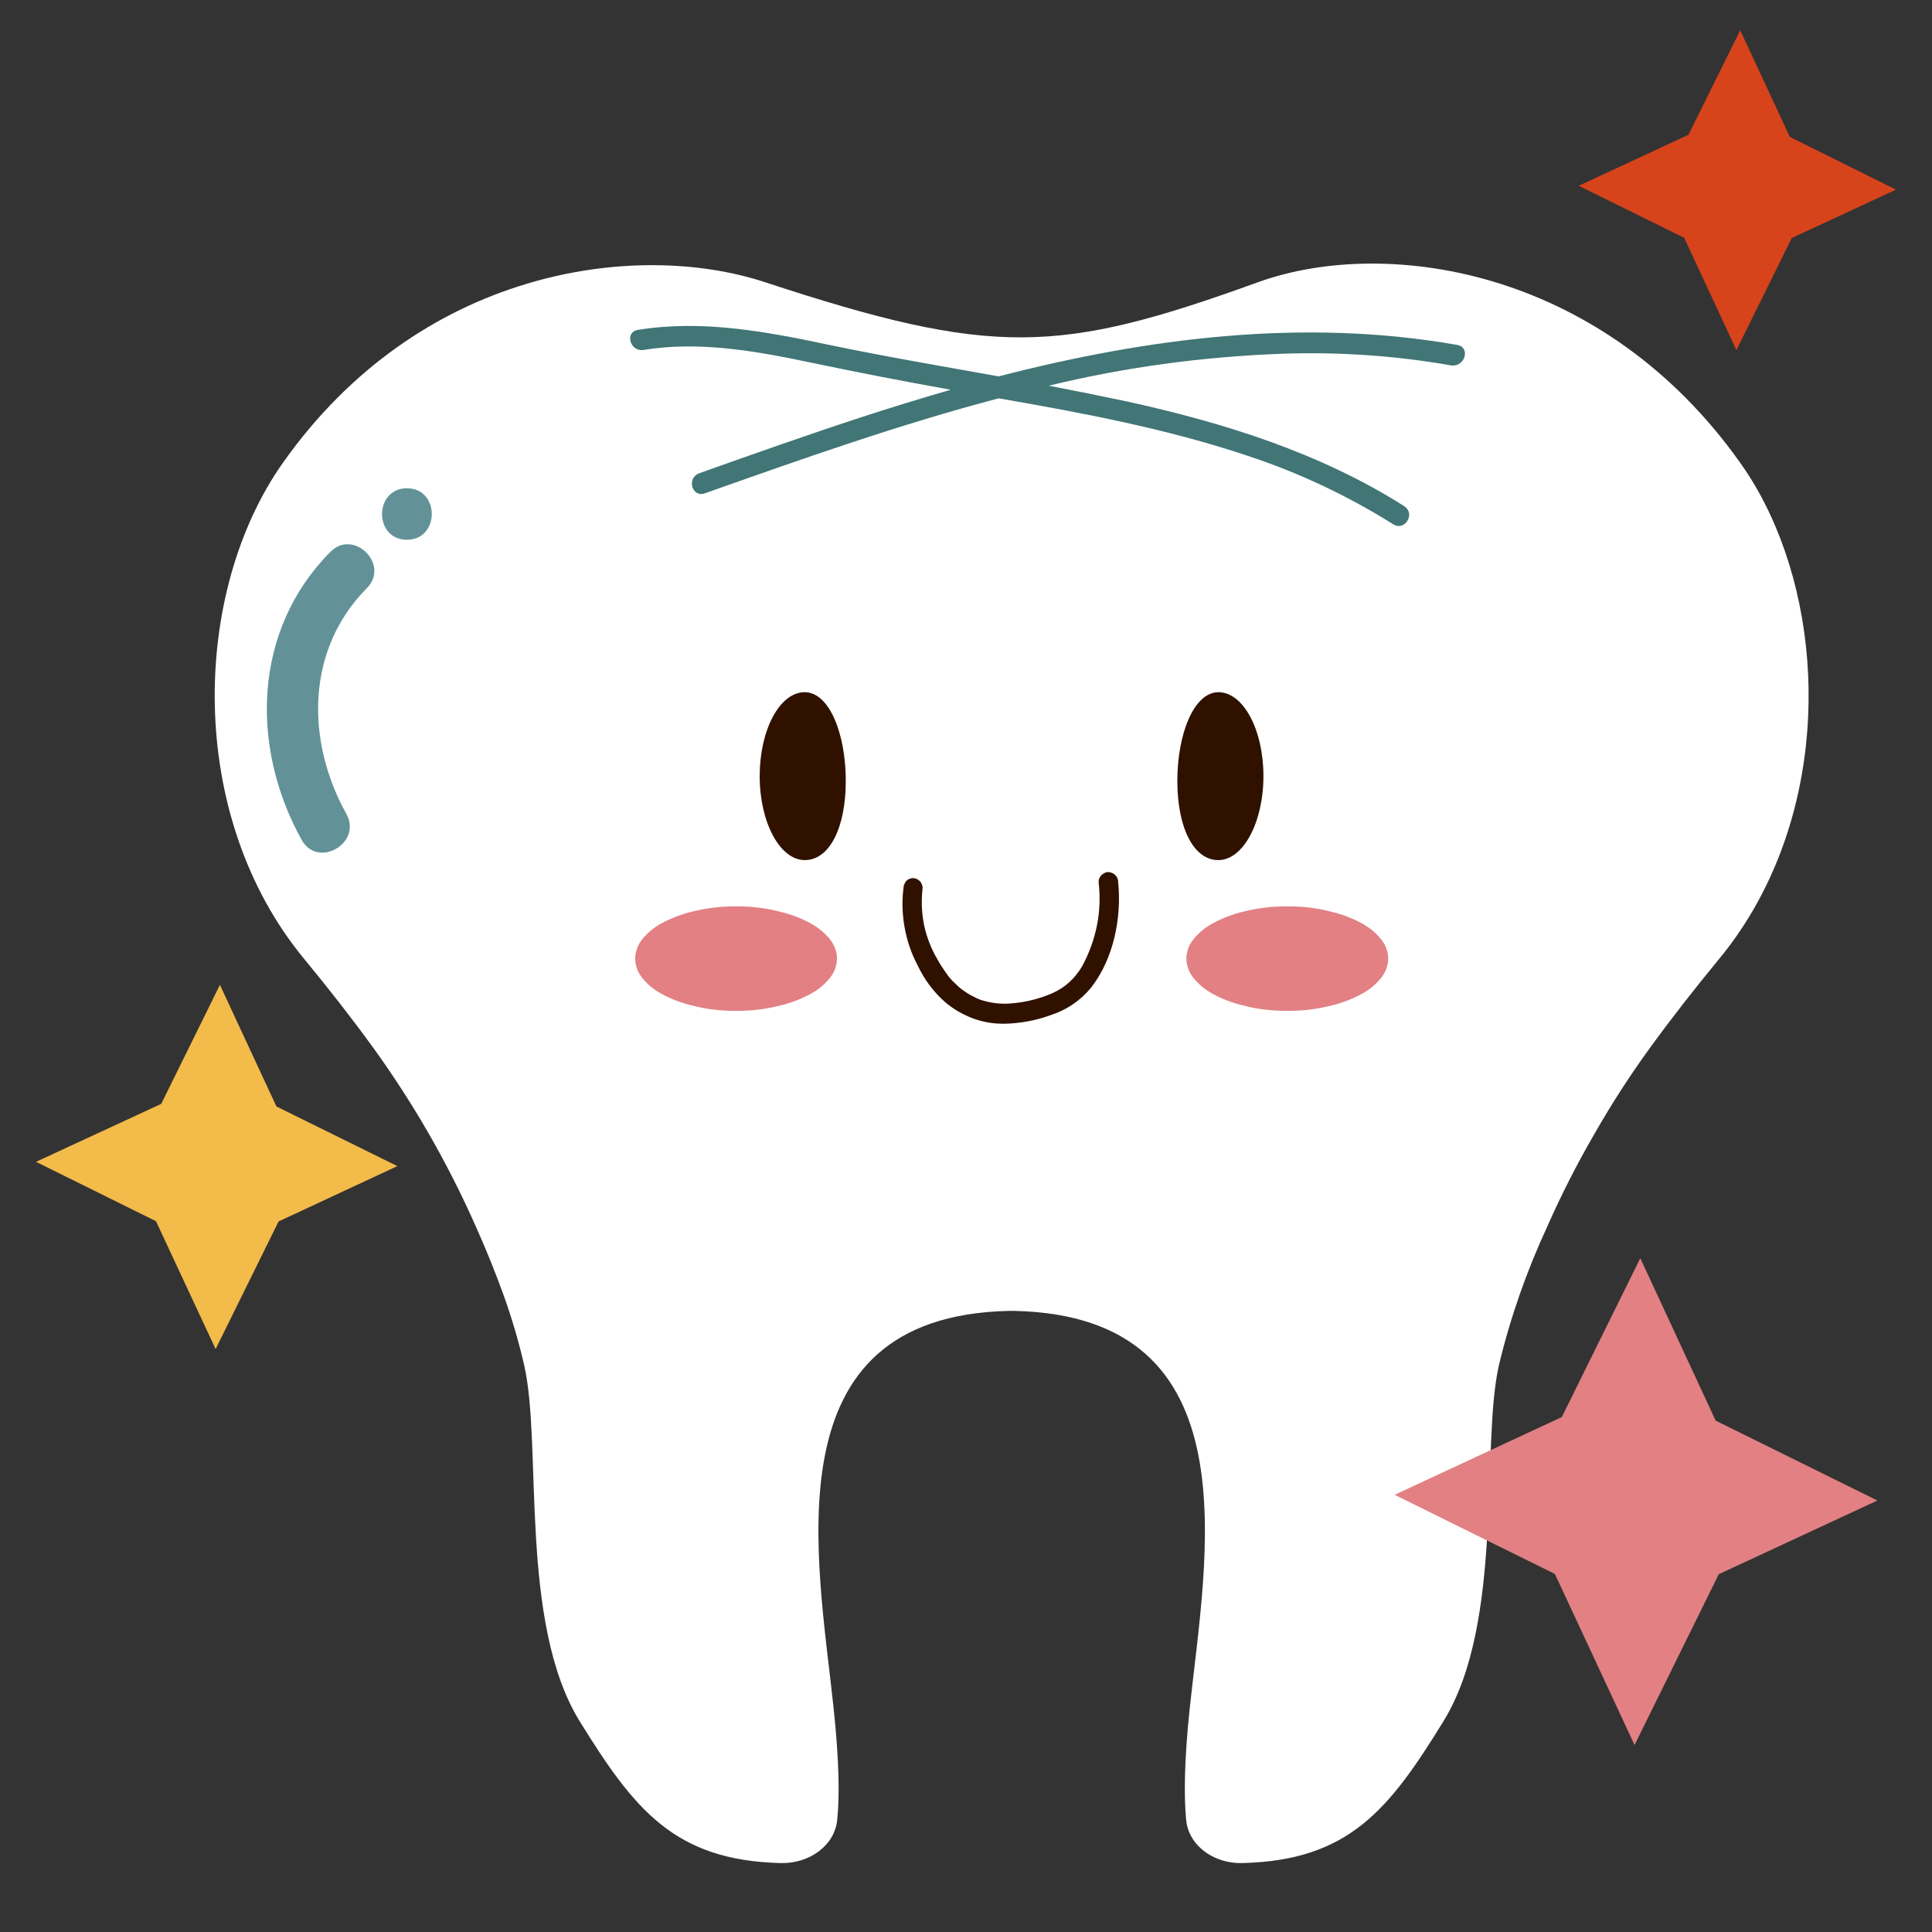
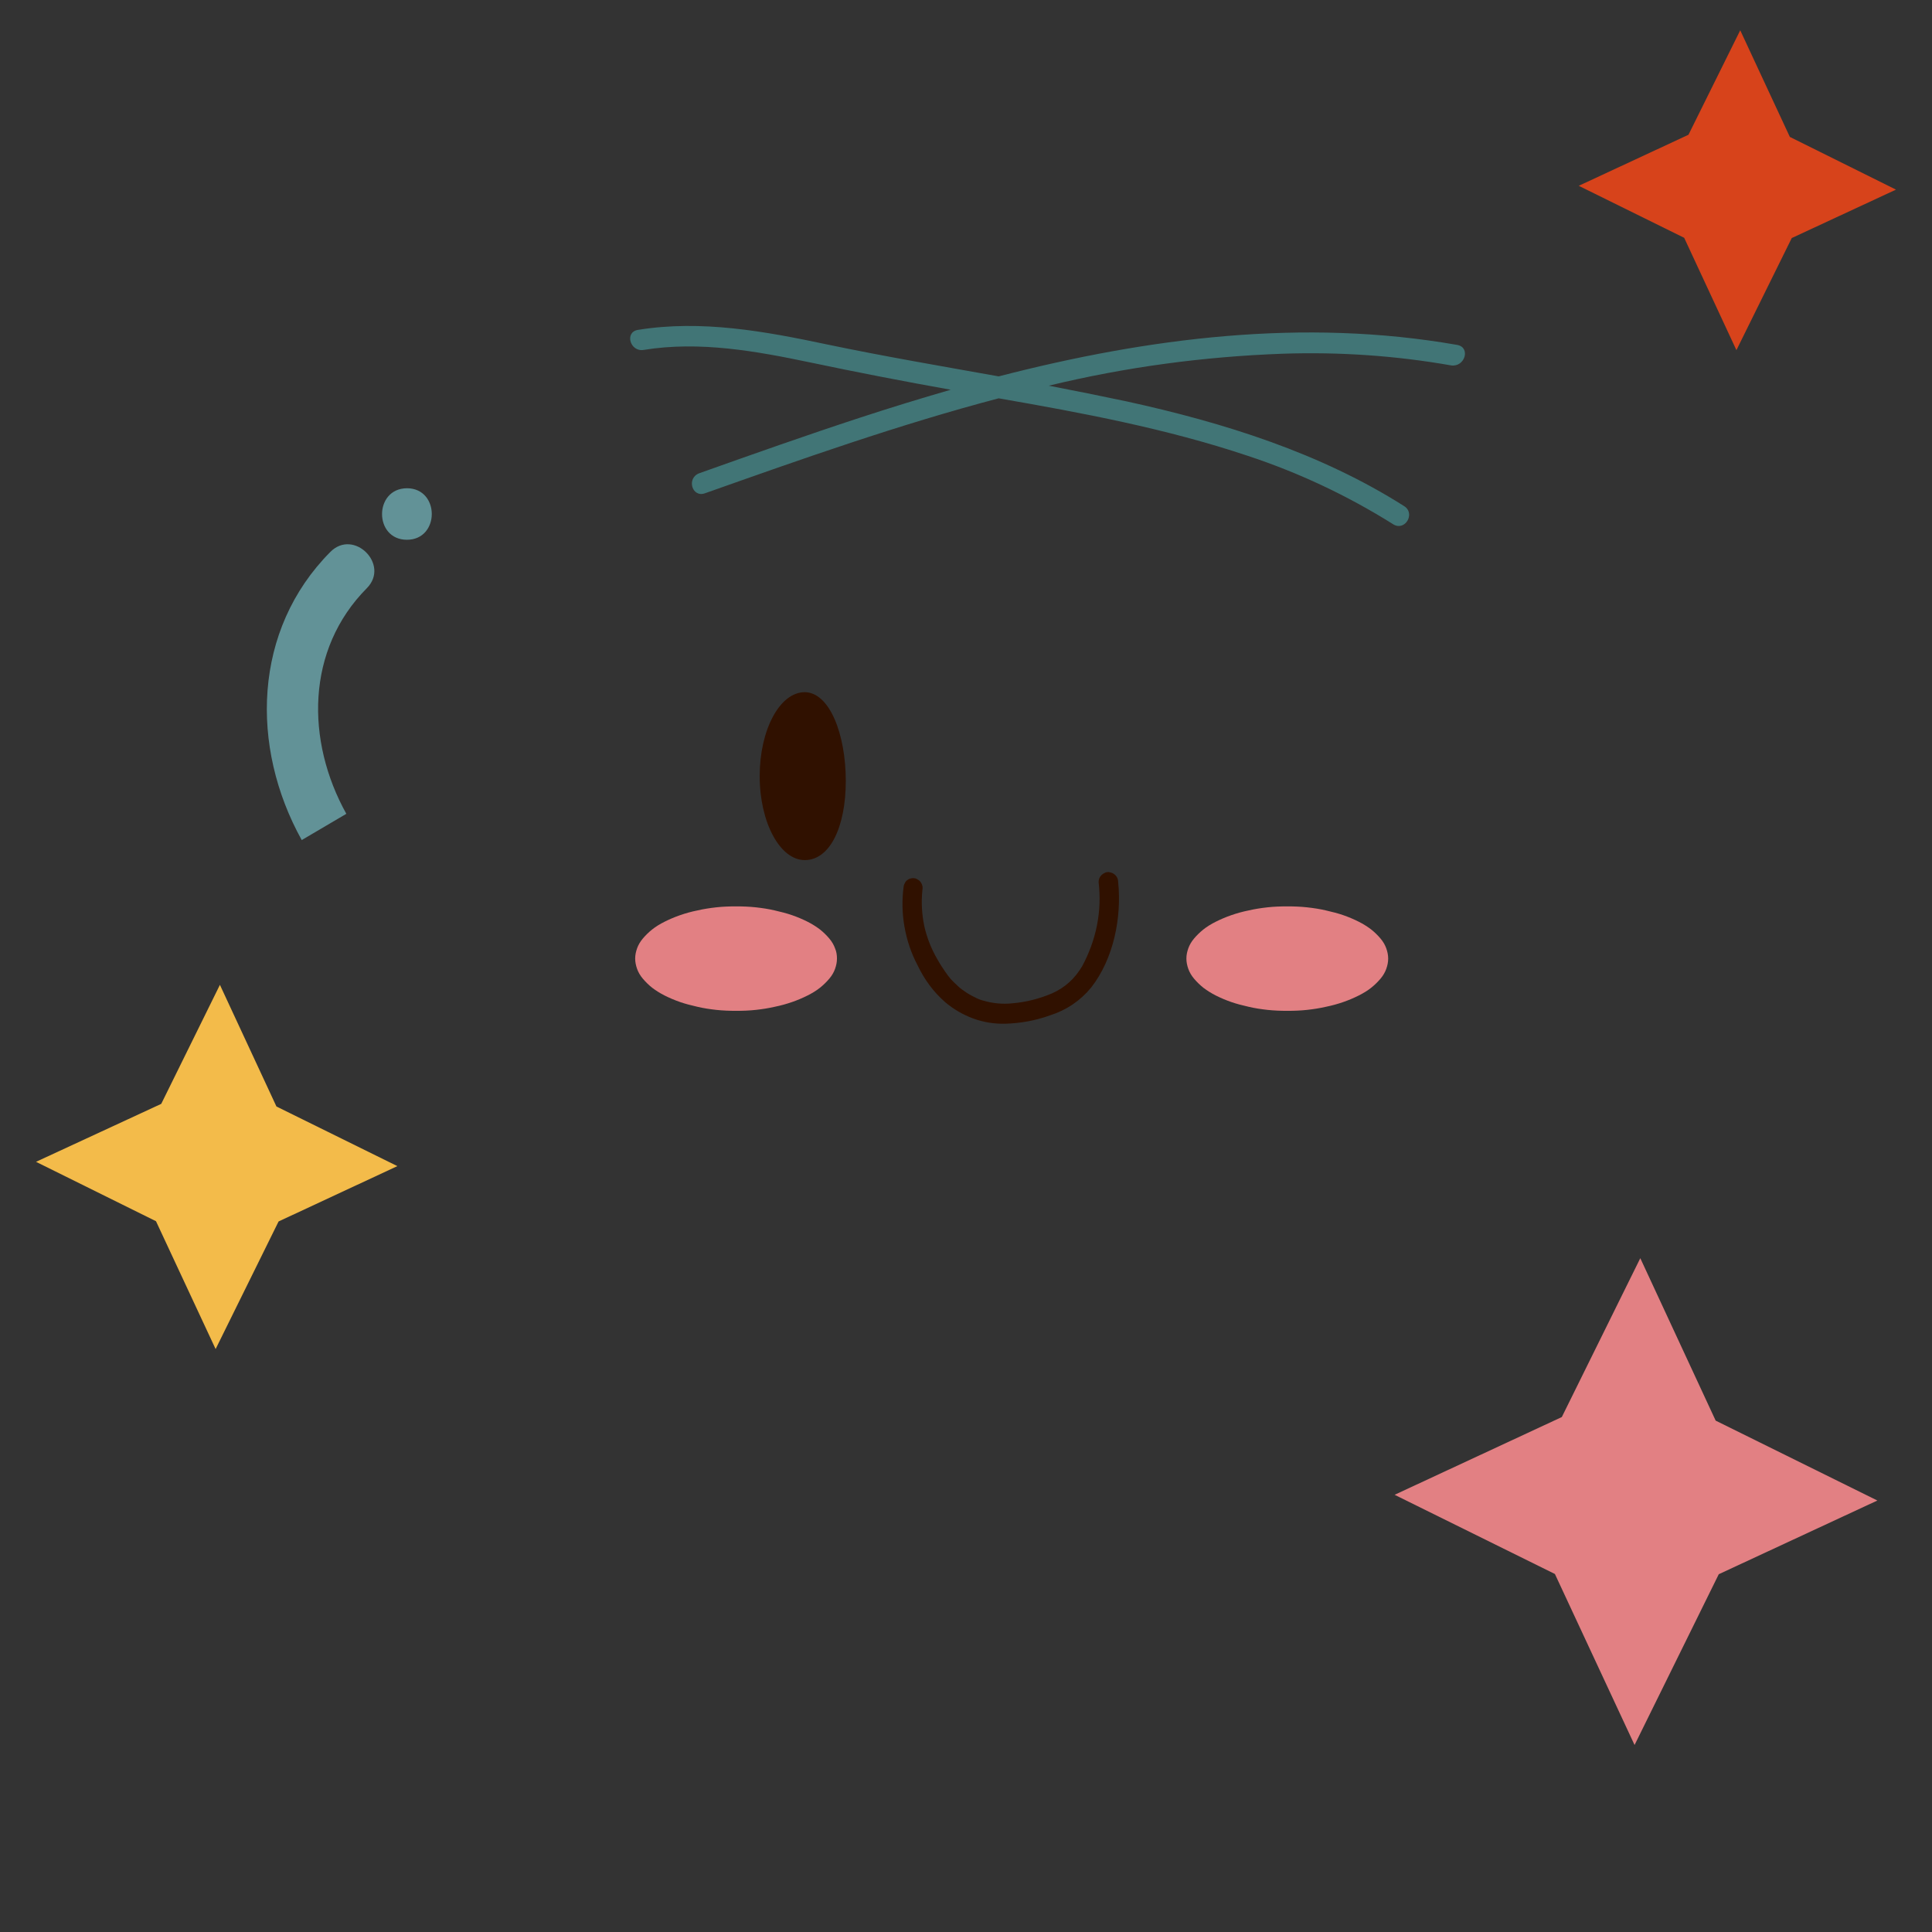
<svg xmlns="http://www.w3.org/2000/svg" version="1.1" id="Ebene_1" x="0px" y="0px" viewBox="0 0 810 810" style="enable-background:new 0 0 810 810;" xml:space="preserve">
  <rect x="0" y="0" width="810" height="810" fill="#333333" stroke="none" />
  <style type="text/css">
	.st0{fill:#FFFFFF;}
	.st1{fill:#629297;}
	.st2{fill:#417576;}
	.st3{fill:#301100;}
	.st4{fill:#E28083;}
	.st5{fill:#F3BB4A;}
	.st6{fill:#D7431B;}
</style>
  <g>
-     <path class="st0" d="M720.7,402.1c-10.3,12.5-20,24.9-29,37.3c-8.5,11.7-16.3,23.8-23.4,36.3c-7.2,12.4-13.7,25.2-19.5,38.3   c-8.7,18.8-15.6,38.3-20.4,58.5c-7.6,33.7,2.3,107.7-23.2,149.1c-22.8,37.1-39.7,58.4-84.3,59.5c-1.4,0-2.7,0-4.1-0.2   c-10.4-1.3-18.7-8.6-19.5-17.9c-0.9-9.3-0.9-24.2,1.5-46.8c6.7-63.3,27.4-164.3-73.4-166.6h-2.5c-100.8,2.3-80.1,103.2-73.4,166.6   c2.4,22.7,2.5,37.3,1.5,46.8c-1,10.5-11.4,18.4-23.7,18.1c-44.6-1.1-61.4-22.5-84.3-59.5c-25.5-41.5-15.6-115.5-23.2-149.1   c-2.3-10-5.2-19.9-8.7-29.6c-3.5-9.7-7.4-19.3-11.7-28.9c-11.7-26.4-26-51.3-42.9-74.7c-9-12.4-18.7-24.8-29-37.3   c-49.7-60.2-47.2-153.9-8.8-208.1c28.6-40.4,65.2-63.7,101.4-74.7c37-11.3,73.5-9.8,100.6-0.9c95.8,31.5,123.3,30.2,206.8,0   c27.1-9.8,64.2-11.2,101.6,0.7c35.8,11.4,72,34.9,100.4,74.9c6,8.4,10.9,17.4,14.9,26.9C767.6,275.7,763,350.9,720.7,402.1z" />
    <path class="st1" d="M170.6,226.3c13.9,0,13.9-21.6,0-21.6C156.7,204.8,156.7,226.3,170.6,226.3z" />
-     <path class="st1" d="M145.2,341.2c-17-30.6-17-68.8,8.6-94.6c9.8-9.9-5.5-25.1-15.3-15.2c-32.5,32.7-33.7,81.7-12,120.8   C133.4,364.3,152,353.4,145.2,341.2z" />
+     <path class="st1" d="M145.2,341.2c-17-30.6-17-68.8,8.6-94.6c9.8-9.9-5.5-25.1-15.3-15.2c-32.5,32.7-33.7,81.7-12,120.8   z" />
    <path class="st2" d="M610.9,144.6c-64.5-11.3-129.5-3-192.2,13.2c-24-4.3-48.1-8.4-72-13.4c-26-5.5-52.6-10.4-79.2-6.1   c-5.8,0.9-3.3,9.4,2.4,8.4c23.4-3.8,47.1,0.5,70,5.3c19.5,4.1,39.1,7.9,58.7,11.4c-12.8,3.7-25.5,7.6-38,11.7   c-22.6,7.4-44.9,15.3-67.4,23.3c-5.5,2-3.1,10.4,2.4,8.4c40.4-14.3,81.3-28.8,123.1-39.8c35.1,6.1,70.3,12.7,104.1,24   c21.6,7.1,42,16.7,61.3,28.8c4.9,3.1,9.5-4.5,4.6-7.6c-35.1-22.3-75.6-35-116.3-43.9c-10.9-2.3-21.8-4.5-32.7-6.6   c32.2-7.8,64.9-12.2,98.1-13.4c23.7-0.8,47.3,0.8,70.6,4.9C614.2,154,616.7,145.6,610.9,144.6z" />
    <path class="st3" d="M354.6,327.4c0,19.4-6.7,33.2-17.2,33.2c-10.4,0-18.9-15.8-18.9-35.2s8.4-35.2,18.9-35.2   C347.9,290.3,354.6,308,354.6,327.4z" />
    <path class="st4" d="M350.9,401.9c0,1.5-0.3,2.9-0.8,4.3c-0.5,1.4-1.3,2.8-2.4,4.1c-1.1,1.3-2.4,2.6-3.9,3.8   c-1.5,1.2-3.3,2.3-5.3,3.3c-2,1-4.1,1.9-6.4,2.7c-2.3,0.8-4.8,1.5-7.3,2c-2.6,0.6-5.2,1-7.9,1.3c-2.7,0.3-5.5,0.4-8.3,0.4   c-2.8,0-5.5-0.1-8.3-0.4c-2.7-0.3-5.4-0.7-7.9-1.3c-2.6-0.6-5-1.2-7.3-2c-2.3-0.8-4.4-1.7-6.4-2.7c-2-1-3.7-2.1-5.3-3.3   c-1.5-1.2-2.8-2.5-3.9-3.8c-1.1-1.3-1.9-2.7-2.4-4.1c-0.5-1.4-0.8-2.9-0.8-4.3c0-1.5,0.3-2.9,0.8-4.3c0.5-1.4,1.3-2.8,2.4-4.1   c1.1-1.3,2.4-2.6,3.9-3.8c1.5-1.2,3.3-2.3,5.3-3.3c2-1,4.1-1.9,6.4-2.7c2.3-0.8,4.8-1.5,7.3-2c2.6-0.6,5.2-1,7.9-1.3   c2.7-0.3,5.5-0.4,8.3-0.4c2.8,0,5.5,0.1,8.3,0.4c2.7,0.3,5.4,0.7,7.9,1.3c2.6,0.6,5,1.2,7.3,2c2.3,0.8,4.4,1.7,6.4,2.7   c2,1,3.7,2.1,5.3,3.3c1.5,1.2,2.8,2.5,3.9,3.8c1.1,1.3,1.9,2.7,2.4,4.1C350.7,399,350.9,400.4,350.9,401.9z" />
-     <path class="st3" d="M493.6,327.4c0,19.4,6.7,33.2,17.2,33.2c10.4,0,18.9-15.8,18.9-35.2s-8.4-35.2-18.9-35.2   C500.4,290.3,493.6,308,493.6,327.4z" />
    <path class="st4" d="M582,401.9c0,1.5-0.3,2.9-0.8,4.3c-0.5,1.4-1.3,2.8-2.4,4.1c-1.1,1.3-2.4,2.6-3.9,3.8   c-1.5,1.2-3.3,2.3-5.3,3.3c-2,1-4.1,1.9-6.4,2.7c-2.3,0.8-4.8,1.5-7.3,2c-2.6,0.6-5.2,1-7.9,1.3c-2.7,0.3-5.5,0.4-8.3,0.4   c-2.8,0-5.5-0.1-8.3-0.4c-2.7-0.3-5.4-0.7-7.9-1.3c-2.6-0.6-5-1.2-7.3-2s-4.4-1.7-6.4-2.7c-2-1-3.7-2.1-5.3-3.3   c-1.5-1.2-2.8-2.5-3.9-3.8c-1.1-1.3-1.9-2.7-2.4-4.1c-0.5-1.4-0.8-2.9-0.8-4.3c0-1.5,0.3-2.9,0.8-4.3c0.5-1.4,1.3-2.8,2.4-4.1   c1.1-1.3,2.4-2.6,3.9-3.8c1.5-1.2,3.3-2.3,5.3-3.3c2-1,4.1-1.9,6.4-2.7c2.3-0.8,4.8-1.5,7.3-2c2.6-0.6,5.2-1,7.9-1.3   c2.7-0.3,5.5-0.4,8.3-0.4c2.8,0,5.5,0.1,8.3,0.4c2.7,0.3,5.4,0.7,7.9,1.3c2.6,0.6,5,1.2,7.3,2c2.3,0.8,4.4,1.7,6.4,2.7   c2,1,3.7,2.1,5.3,3.3c1.5,1.2,2.8,2.5,3.9,3.8c1.1,1.3,1.9,2.7,2.4,4.1C581.7,399,582,400.4,582,401.9z" />
    <path class="st3" d="M378.9,371.4c-0.8,5.7-0.7,11.4,0.3,17.1c1,5.7,2.8,11.1,5.5,16.2c2.8,5.9,6.6,11.1,11.5,15.4   c3.5,3,7.5,5.3,11.8,6.9c4.4,1.6,8.8,2.3,13.5,2.2c6.4-0.2,12.6-1.3,18.7-3.5c6.9-2.2,12.7-6.1,17.3-11.7   c9.4-12.1,12.8-29.2,11.3-44.2c0-0.5-0.1-1.1-0.3-1.6c-0.2-0.5-0.5-0.9-0.9-1.3c-0.4-0.4-0.8-0.7-1.3-0.9c-0.5-0.2-1-0.3-1.6-0.4   c-0.5,0-1.1,0.1-1.6,0.4c-0.5,0.2-0.9,0.5-1.3,0.9c-0.4,0.4-0.7,0.8-0.9,1.3c-0.2,0.5-0.3,1-0.3,1.6c0.7,6.1,0.5,12.2-0.7,18.2   c-1.2,6-3.3,11.7-6.2,17.1c-1.5,2.5-3.3,4.8-5.4,6.7c-2.2,2-4.6,3.5-7.3,4.7c-5.2,2.2-10.6,3.6-16.2,4.1c-4.3,0.5-8.5,0.1-12.6-1.1   c-0.8-0.2-1.7-0.5-2.5-0.9c-0.9-0.3,0,0-0.6-0.3l-1.4-0.7c-1.6-0.8-3.1-1.8-4.6-2.9c-0.4-0.3,0,0,0.1,0l-0.6-0.4l-0.8-0.7   c-0.6-0.6-1.3-1.2-1.9-1.8c-0.6-0.6-1.1-1.1-1.6-1.7l-0.7-0.9c-0.2-0.2-0.9-1.1-0.3-0.4c-1.6-2.2-3.1-4.4-4.4-6.8   c-2.5-4.3-4.3-8.9-5.4-13.8c-1-4.9-1.3-9.8-0.8-14.8c0.1-0.5,0.1-1.1,0.1-1.6c-0.1-0.5-0.3-1.1-0.5-1.5c-0.3-0.5-0.6-0.9-1-1.2   c-0.4-0.3-0.9-0.6-1.4-0.8c-0.5-0.1-1.1-0.2-1.6-0.1c-0.5,0.1-1.1,0.2-1.5,0.5c-0.5,0.3-0.9,0.6-1.2,1.1   C379.3,370.4,379,370.9,378.9,371.4L378.9,371.4z" />
    <polygon class="st5" points="116.8,512.1 166.6,488.9 115.9,463.9 92.2,412.9 67.6,462.8 15.1,487.1 65.4,512 90.4,565.6  " />
    <polygon class="st4" points="720.6,660 787.1,629.1 719.3,595.6 687.7,527.5 654.8,594.1 584.7,626.7 651.9,659.9 685.3,731.6  " />
    <polygon class="st6" points="751.2,99.8 794.9,79.5 750.4,57.4 729.6,12.7 707.9,56.5 661.9,77.9 706.1,99.7 728,146.8  " />
  </g>
</svg>